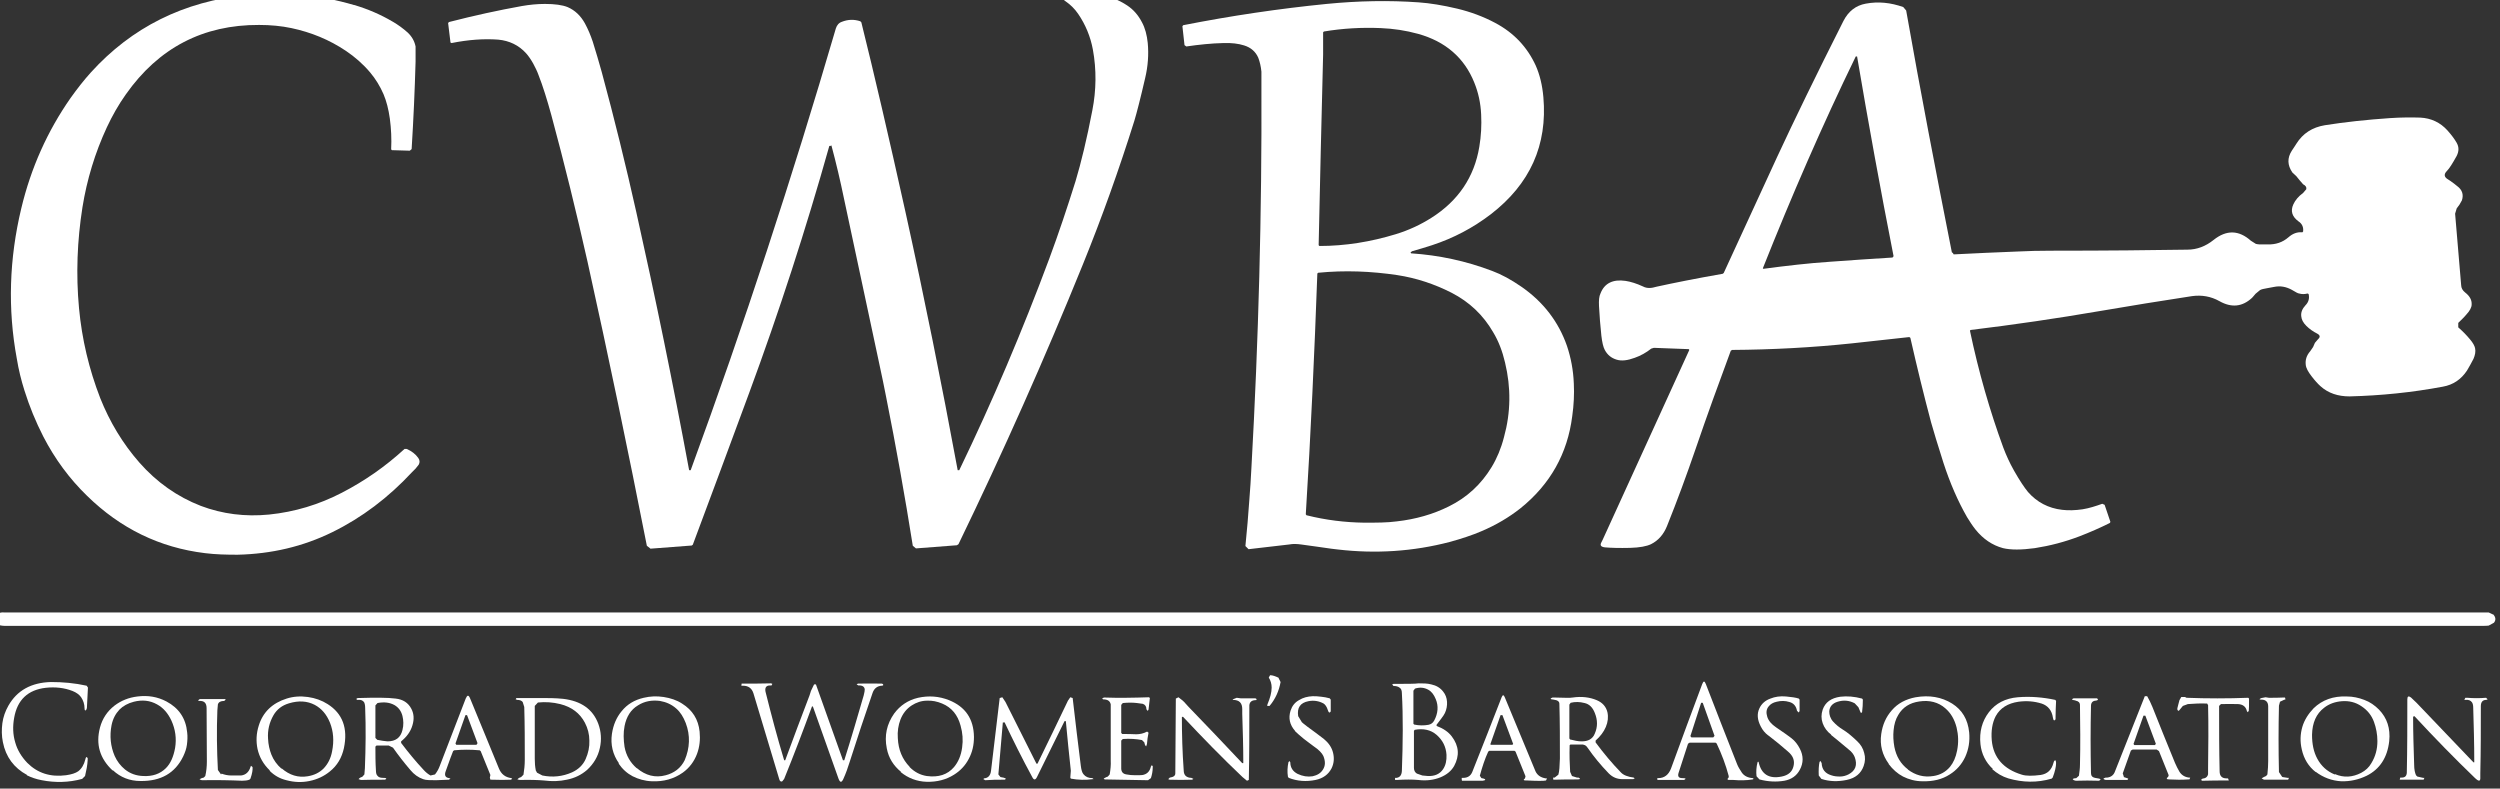
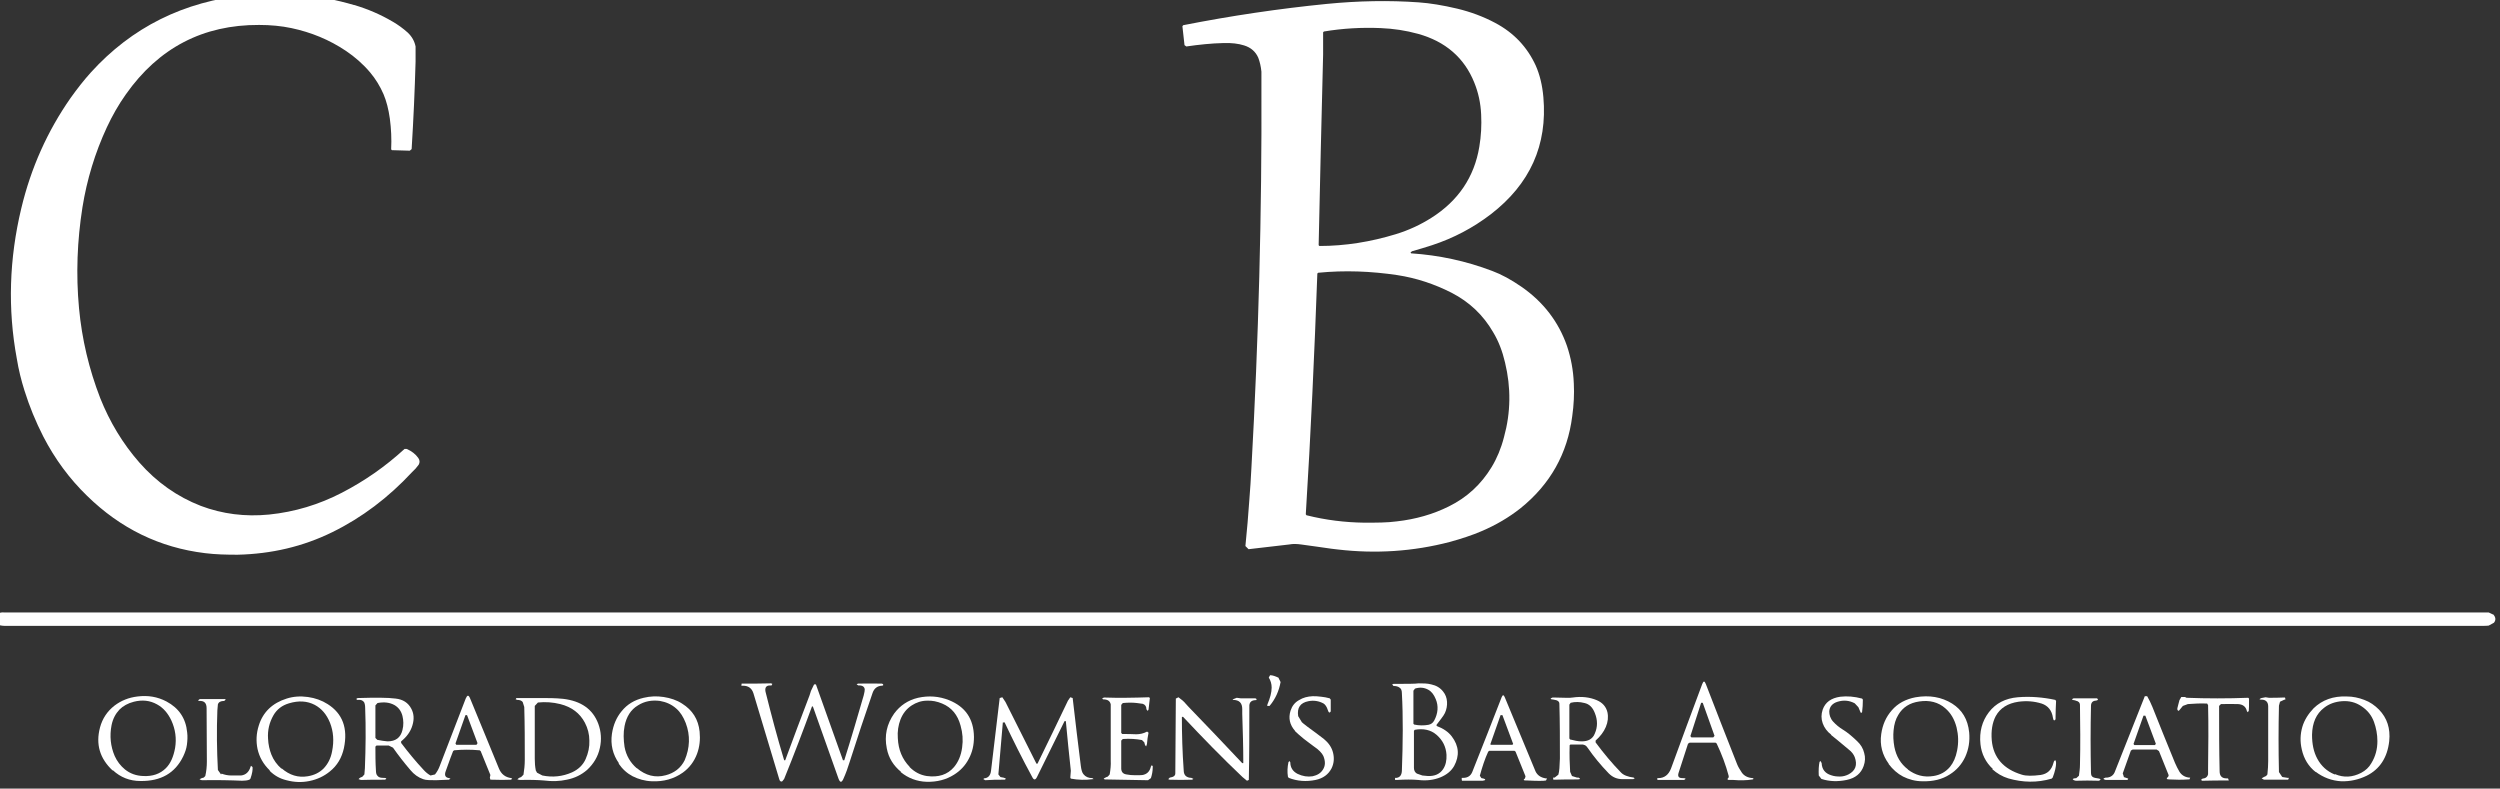
<svg xmlns="http://www.w3.org/2000/svg" id="Layer_1" data-name="Layer 1" viewBox="0 0 95.23 30.04">
  <rect x="0" y="0" width="95.23" height="30.04" fill="#333333" stroke="none" />
  <defs>
    <style>      .cls-1 {        fill: #fff;      }    </style>
  </defs>
-   <path class="cls-1" d="m1.03,29.52c-.5-.27-.81-.69-.92-1.25-.05-.24-.05-.48-.02-.72.03-.23.11-.46.23-.67.33-.58.87-.88,1.62-.9.46,0,.91.04,1.36.14l.05.07-.04.78-.02.06c-.04.06-.07.04-.07-.05,0-.16-.05-.3-.13-.42-.07-.1-.18-.18-.33-.24-.31-.12-.65-.16-1.02-.12-.68.08-1.08.46-1.2,1.14-.06.33-.05.64.04.94.08.29.24.55.46.78.39.39.88.55,1.48.47.21-.03.36-.08.46-.15.13-.1.22-.25.27-.45.02-.1.05-.12.09-.05v.07c-.01.2-.05.4-.1.61l-.11.11c-.51.14-1.03.15-1.54.05-.22-.04-.41-.11-.57-.19Z" />
-   <path class="cls-1" d="m48.69,25.8l.09.18c-.06.34-.2.65-.42.91h-.09s.01-.06.01-.06c.1-.24.16-.45.16-.64,0-.14-.04-.27-.11-.38l.05-.09c.1,0,.2.04.31.09Z" />
+   <path class="cls-1" d="m48.69,25.8l.09.18c-.06.34-.2.65-.42.91h-.09s.01-.06.01-.06c.1-.24.16-.45.16-.64,0-.14-.04-.27-.11-.38l.05-.09c.1,0,.2.04.31.09" />
  <path class="cls-1" d="m63.13,29.69v-.05s.04,0,.04,0c.23,0,.39-.13.48-.36.4-1.09.79-2.16,1.19-3.22.05-.13.09-.13.14,0,.39,1.02.79,2.03,1.19,3.05.04.1.1.2.18.32.09.13.24.2.42.21l.03.03-.04.02c-.24.04-.49.04-.73.02h-.1c-.13.01-.16-.02-.08-.1v-.05c-.11-.42-.27-.84-.46-1.24l-.04-.03h-.99l-.06.04-.36,1.11c-.04.13,0,.2.14.2.14,0,.16.02.07.07h-.06c-.3,0-.61,0-.91,0h-.04Zm1.67-2.92l-.41,1.27.04.05h.83s.05-.06.05-.06l-.45-1.26h-.05Z" />
  <path class="cls-1" d="m30.98,26.91h-.05c-.34.93-.69,1.85-1.06,2.76l-.07.09c-.05.03-.1,0-.12-.09-.33-1.09-.65-2.17-.98-3.26-.06-.19-.19-.29-.4-.29h-.06s.01-.08.01-.08h.05c.36,0,.72,0,1.07-.01l.05.02-.03.06h-.06c-.15,0-.2.09-.17.24.22.88.45,1.75.71,2.61h.04c.31-.84.62-1.67.93-2.48,0,0,.02-.06.05-.16l.12-.25h.07s1.03,2.89,1.03,2.89h.05c.26-.82.5-1.64.74-2.47.03-.11.04-.19.04-.23-.01-.1-.09-.16-.24-.15l-.07-.04.05-.03c.3,0,.61-.01.91,0l.05.02v.05s-.05.01-.05.01c-.17.01-.29.1-.35.27-.3.87-.59,1.74-.87,2.62-.07.23-.15.45-.24.65-.07.16-.13.16-.19,0l-.98-2.76Z" />
  <path class="cls-1" d="m54.74,27.66c.24.09.43.22.56.39.28.37.3.74.09,1.13-.11.19-.28.33-.52.43-.25.1-.53.14-.85.1-.21-.02-.48-.02-.82,0h-.06s0-.08,0-.08h.06c.13-.02.19-.11.2-.26.04-1.08.05-2.07,0-2.97,0-.1-.03-.17-.08-.2-.06-.05-.14-.07-.24-.07l-.05-.06.05-.02c.5,0,.82,0,.96-.02.17,0,.33,0,.48.04.19.04.34.13.45.27.09.11.14.24.15.39.01.15-.02.3-.08.43-.03.06-.08.14-.16.24l-.16.21v.03Zm-.87-.06c.18.04.37.04.54.01.1-.02.17-.07.22-.16.15-.28.17-.56.06-.82-.07-.17-.16-.29-.29-.36-.15-.08-.31-.1-.5-.04l-.06.08v1.26l.03.03Zm.11,1.87l.2.07s.12.01.21.02c.26.01.45-.07.58-.26.1-.15.14-.33.13-.55-.02-.31-.15-.56-.38-.76-.22-.19-.5-.25-.83-.19l-.03.04v1.41c0,.1.04.18.13.23Z" />
  <path class="cls-1" d="m18.26,28.58c-.32-.03-.64-.03-.96,0l-.04.03c-.04.1-.14.36-.28.76-.06.16-.02.25.13.27l.05.02-.06.04c-.16,0-.33.02-.49.02-.22,0-.39,0-.49-.04-.18-.06-.35-.18-.49-.35-.23-.27-.45-.55-.66-.85l-.16-.08h-.47s-.04.04-.04.04c0,.3,0,.61.02.91,0,.09.02.16.05.19.04.06.11.09.21.09.14,0,.17.02.09.07h-.06c-.29,0-.57,0-.86.01l-.09-.03s.03-.06.14-.09l.08-.09.02-.24c.03-.77.04-1.53.01-2.3,0-.1-.02-.17-.04-.21-.05-.07-.12-.1-.22-.09h-.06s-.01-.05-.01-.05l.05-.02c.66-.02,1.14-.02,1.44.02.28.03.48.16.6.39.1.19.11.4.04.63-.07.24-.22.44-.43.61v.06c.28.37.56.71.86,1.03.08.09.17.16.26.21l.17-.04c.08-.1.14-.21.18-.32.33-.86.66-1.72.99-2.57.06-.14.11-.15.17,0,.36.88.73,1.76,1.09,2.65.09.23.25.35.48.38l.03.03-.05.03c-.2.01-.44.01-.72,0h-.06s-.02-.08-.02-.08l.02-.1-.37-.91-.04-.03Zm-3.9-.4c.15.03.28.05.4.06.31,0,.5-.14.57-.43.05-.19.04-.37,0-.54-.05-.19-.15-.32-.3-.41-.18-.1-.39-.13-.65-.08l-.08.09v1.24s.07.07.07.07Zm3.37-.94l-.38,1.08.03.05h.77l.04-.06-.4-1.07h-.06Z" />
  <path class="cls-1" d="m55.68,29.69v-.06s.06,0,.06,0c.17,0,.28-.08.34-.22.38-.95.75-1.9,1.12-2.85.04-.1.08-.1.12,0,.39.94.78,1.88,1.17,2.82.07.15.2.24.39.27h.05s-.04.08-.04.08c-.09.02-.33.02-.71,0h-.06c-.09,0-.1-.03-.03-.08l.02-.08-.38-.94-.04-.03h-.96l-.04.03c-.13.28-.23.59-.32.92l.06.09c.13.02.17.05.13.08l-.08.02c-.25,0-.49,0-.74,0h-.05Zm1.48-2.45l-.39,1.11.02.02h.82s.03-.03.03-.03l-.41-1.1h-.05Z" />
  <path class="cls-1" d="m80.9,29.6l.12.04.05.02-.03.05h-.05c-.24,0-.48,0-.72,0h-.06c-.11-.03-.11-.06,0-.09h.06c.15-.02.25-.1.3-.25.38-.95.75-1.9,1.13-2.85h.09c.07.12.14.26.2.41.28.71.57,1.42.86,2.13.05.11.1.22.16.32.08.14.21.22.37.24h.05s-.03.07-.03.07h-.06c-.24.02-.47.01-.71,0-.11,0-.12-.04-.04-.1l.02-.06-.37-.92-.09-.06h-.91l-.07.04-.31.87.04.12Zm.75-2.34l-.38,1.08.03.04h.79l.03-.05-.4-1.07h-.07Z" />
  <path class="cls-1" d="m49.33,27.84c-.2-.23-.26-.48-.17-.77.06-.18.16-.31.32-.4.16-.1.33-.14.52-.15.09,0,.2,0,.33.02.1.01.21.03.32.06l.04.05v.45c-.04.07-.08.05-.11-.05-.04-.13-.1-.21-.16-.25-.18-.1-.38-.13-.58-.09-.31.06-.44.25-.39.57l.14.23s.11.1.21.17c.21.15.42.31.63.47.18.15.3.32.35.53.05.21.03.41-.06.59-.12.23-.32.38-.61.44-.35.07-.69.05-1.02-.08l-.03-.04c-.03-.19-.02-.37.02-.56l.04-.04.03.05c0,.2.1.35.28.44.19.09.38.12.57.09.18-.04.31-.12.39-.25.1-.15.1-.32.02-.52-.05-.11-.17-.24-.38-.38-.12-.09-.24-.18-.36-.27-.17-.14-.28-.24-.34-.3Z" />
-   <path class="cls-1" d="m67.35,28.01c-.12-.09-.21-.2-.28-.34-.13-.25-.15-.48-.05-.69.08-.17.22-.3.42-.37.17-.07.37-.1.59-.08.21.02.37.04.49.08l.03.04v.44s-.04.05-.04.05l-.06-.07c-.03-.17-.13-.29-.29-.33-.16-.05-.32-.05-.48-.01-.14.03-.24.09-.31.18-.09.11-.1.24-.05.4.05.15.16.28.34.4.3.2.49.34.58.41.13.1.24.24.32.4.14.27.14.54,0,.8-.12.23-.32.37-.59.42-.3.05-.61.04-.95-.05l-.11-.12c-.02-.17-.01-.35.04-.54l.02-.02.02.02c.1.46.39.65.88.55.25-.05.4-.18.45-.4.05-.21-.02-.39-.21-.55-.24-.21-.48-.41-.73-.6Z" />
  <path class="cls-1" d="m69.76,27.99c-.16-.12-.27-.27-.33-.44-.06-.17-.06-.34,0-.52.1-.28.32-.44.67-.49.26-.03.53-.01.83.07l.03.04c0,.17-.01.33-.03.48l-.04.03-.02-.03-.08-.19-.14-.15c-.21-.11-.42-.13-.65-.06-.2.06-.31.19-.32.37,0,.13.04.27.15.39.1.11.23.22.38.31.15.09.32.23.53.43.14.13.23.28.27.45.05.17.04.33-.02.5-.1.28-.31.46-.65.53-.34.07-.66.06-.96-.04l-.1-.13c-.01-.2,0-.38.03-.52l.04-.03.04.08c.01.23.13.39.36.46.11.04.22.05.34.05.11,0,.22-.03.32-.08.27-.14.35-.36.24-.66-.04-.1-.11-.2-.23-.29-.35-.29-.57-.48-.68-.56Z" />
  <path class="cls-1" d="m4.29,29.35c-.49-.46-.65-1-.48-1.64.09-.34.28-.62.55-.83.25-.19.54-.31.88-.35.39-.05.76.01,1.1.19.47.25.74.64.79,1.18.02.16.01.31-.01.47-.02.15-.07.29-.14.44-.31.64-.85.95-1.63.94-.41,0-.76-.14-1.05-.41Zm.47-.04c.2.16.43.24.69.25.36.02.65-.08.87-.3.18-.18.29-.44.35-.77.06-.36.01-.71-.14-1.04-.13-.28-.31-.49-.55-.62-.27-.15-.56-.18-.88-.1-.23.06-.41.16-.55.3-.15.16-.25.35-.3.59-.08.41-.04.81.12,1.18.09.2.22.37.39.51Z" />
  <path class="cls-1" d="m10.28,29.35c-.25-.24-.4-.51-.47-.82-.06-.29-.05-.59.05-.9.16-.51.52-.85,1.06-1.02.25-.08.52-.1.81-.06.28.04.53.13.75.27.57.36.78.92.62,1.68-.08.36-.25.66-.54.89-.22.18-.48.3-.77.36-.29.06-.58.05-.88-.03-.25-.06-.46-.18-.64-.36Zm.45-.08c.3.26.63.36.99.3.25-.04.45-.14.61-.3.16-.17.27-.38.32-.65.08-.4.05-.76-.08-1.09-.13-.32-.32-.54-.58-.68-.29-.15-.61-.17-.98-.06-.27.08-.46.23-.59.45-.16.28-.23.57-.21.89.01.24.06.44.13.62.08.2.21.38.38.53Z" />
  <path class="cls-1" d="m23.58,29.08c-.24-.34-.33-.72-.27-1.13.05-.33.17-.62.37-.86.21-.26.49-.43.84-.51.25-.06.5-.07.76-.03.26.04.5.12.7.25.4.25.62.6.67,1.07.03.3,0,.58-.1.85-.11.29-.29.53-.54.71-.34.24-.73.35-1.18.33-.27-.01-.51-.08-.73-.19-.21-.11-.39-.27-.54-.49Zm.68.18c.33.28.7.38,1.1.27.16-.04.3-.11.42-.2.13-.1.23-.23.3-.37.2-.47.22-.95.04-1.42-.09-.23-.2-.41-.36-.55-.18-.16-.39-.25-.62-.29-.31-.04-.59.01-.84.17-.27.16-.44.43-.51.79-.05.25-.04.52,0,.79.06.33.22.6.46.81Z" />
  <path class="cls-1" d="m34.32,29.4c-.28-.23-.47-.52-.54-.89-.1-.49,0-.93.28-1.33.23-.31.53-.51.91-.6.41-.09.8-.06,1.18.09.62.25.94.71.95,1.4,0,.31-.06.58-.2.84-.13.25-.32.45-.56.6-.3.19-.65.28-1.04.27-.37-.01-.71-.14-.99-.37Zm.33-.18c.19.19.4.3.65.34.45.06.79-.05,1.04-.34.16-.19.27-.44.31-.75.04-.28.02-.55-.06-.83-.11-.41-.34-.69-.7-.84-.19-.08-.38-.12-.58-.11-.21,0-.41.07-.58.18-.2.13-.34.31-.43.54-.08.21-.12.45-.1.71.02.44.17.8.45,1.09Z" />
  <path class="cls-1" d="m38.26,27.52h-.06s-.17,1.98-.17,1.98l.08.1c.19.03.25.06.16.1h-.1c-.18,0-.39,0-.64.02l-.07-.04.02-.03c.16-.01.25-.11.27-.29.11-.92.22-1.84.33-2.77l.1-.03.12.18c.39.77.78,1.55,1.18,2.35h.04c.4-.82.79-1.62,1.16-2.4l.09-.13.09.03c.1.86.2,1.72.31,2.58.02.16.05.26.1.32.08.1.19.15.34.15l.05.04h-.04c-.28.04-.55.03-.83-.02l-.02-.04.02-.26c-.07-.63-.13-1.26-.19-1.89h-.05s-1.05,2.13-1.05,2.13c-.06.12-.12.12-.18,0-.38-.7-.73-1.4-1.06-2.1Z" />
  <path class="cls-1" d="m45.02,27.31c0,.67.02,1.35.07,2.04,0,.09.03.16.07.2.05.05.13.08.22.08l.08.04-.05.03c-.29.01-.57.01-.86,0l-.05-.02.06-.06c.14-.02.21-.07.21-.16l.02-2.85.1-.05c.11.08.21.16.28.25l.11.12c.68.7,1.36,1.42,2.04,2.14h.04c0-.63-.02-1.25-.04-1.88,0,0,0-.07,0-.18,0-.23-.11-.35-.36-.35v-.02s.15-.06.15-.06c.1.01.15.02.15.02.19,0,.37,0,.56,0l.05.03-.02.04h-.04c-.15.01-.23.09-.22.25,0,.93,0,1.86-.02,2.79l-.07.03-.17-.14c-.77-.73-1.52-1.5-2.27-2.3l-.05.02Z" />
  <path class="cls-1" d="m71.95,29.1c-.25-.34-.35-.72-.29-1.14.05-.35.18-.65.4-.9.23-.27.54-.43.91-.5.52-.09.99-.01,1.39.24.38.24.6.6.65,1.1.03.34-.02.64-.15.93-.13.28-.33.51-.59.67-.29.19-.64.27-1.04.26-.27,0-.52-.07-.74-.18-.21-.11-.39-.27-.55-.48Zm.72.21c.29.22.61.31.98.25.26-.04.47-.16.63-.35.13-.16.22-.36.27-.62.06-.3.05-.59-.02-.88-.08-.31-.22-.55-.43-.73-.26-.23-.6-.32-.99-.26-.36.05-.63.22-.8.51-.1.16-.16.36-.18.59-.02.2-.01.41.03.63.07.36.24.65.52.86Z" />
  <path class="cls-1" d="m75.91,29.29c-.27-.25-.43-.57-.47-.94-.05-.47.06-.88.32-1.22.26-.34.63-.53,1.1-.57.48-.04.96,0,1.43.1l.03.04c-.01.22-.02.43-.02.63v.07c-.05.07-.08.05-.1-.06-.04-.28-.19-.46-.43-.54-.29-.09-.58-.11-.88-.07-.41.06-.7.24-.87.55-.13.25-.18.56-.15.92.06.66.45,1.1,1.15,1.31.16.05.4.05.71.01.26-.04.42-.19.49-.46l.02-.06c.05-.07.07-.05.08.06,0,.14-.04.33-.13.56l-.04.04c-.55.16-1.1.15-1.65-.01-.23-.07-.43-.19-.61-.35Z" />
  <path class="cls-1" d="m84.08,26.8c-.25-.01-.5,0-.74.02l-.19.07-.14.17-.04.02-.03-.05v-.05c.03-.11.05-.21.08-.31l.07-.12h.14s.06.03.06.03c.78.03,1.57.03,2.35,0l.03.03c0,.25,0,.41-.01.47l-.04.05-.03-.04c-.04-.17-.15-.26-.34-.27-.19,0-.41-.01-.65,0l-.07.07c0,.85,0,1.68.02,2.49,0,.18.09.27.26.27h.06s.03.08.03.08h-.06c-.3,0-.61,0-.92.01h-.05s-.02-.05-.02-.05l.05-.03c.12-.01.19-.07.21-.17,0,0,0-.08,0-.24.01-.8.02-1.6,0-2.4l-.03-.03Z" />
  <path class="cls-1" d="m88.21,29.41c-.27-.21-.45-.5-.53-.86-.07-.3-.06-.58.02-.86.08-.27.23-.5.43-.71.33-.32.75-.47,1.26-.45.24,0,.46.05.67.13.22.08.4.21.56.37.31.32.44.72.39,1.2-.07.63-.36,1.07-.86,1.32-.31.15-.63.22-.97.21-.35-.02-.68-.14-.97-.36Zm.74.08c.33.14.66.12.99-.05.17-.09.3-.21.39-.37.16-.26.23-.54.23-.84,0-.26-.05-.51-.13-.73-.09-.25-.25-.45-.48-.6-.22-.15-.47-.21-.74-.19-.26.02-.49.1-.68.25-.3.23-.45.57-.46,1.03,0,.35.06.65.2.91.15.28.37.48.66.6Z" />
-   <path class="cls-1" d="m92.08,29.58l.22.05h.05s-.03.07-.03.07h-.06c-.26,0-.53,0-.79,0h-.06s.02-.08.02-.08h.06c.12,0,.18-.06.19-.18.02-.93.02-1.86.02-2.8,0-.12.05-.14.14-.07l.21.2c.73.76,1.45,1.52,2.17,2.27h.03c0-.71-.02-1.4-.04-2.08,0-.1-.02-.17-.05-.21-.05-.07-.13-.1-.23-.09h-.06s.04-.08.04-.08h.07c.24.02.48.02.72,0l.06.06-.05.02c-.14,0-.21.08-.21.24,0,.85,0,1.7-.02,2.55v.15c.01.17-.05.18-.2.04-.78-.75-1.55-1.54-2.31-2.36l-.05.02c0,.6.02,1.2.04,1.83,0,.18.03.31.07.4l.04.04Z" />
  <path class="cls-1" d="m43.7,27.87l.05.04c-.03.15-.05.29-.06.43l-.03.09s-.05-.02-.07-.15l-.09-.09c-.21-.04-.46-.06-.73-.04l-.06.06v1.08c.01.12.07.19.2.21.1.02.21.03.33.03.17,0,.28,0,.33-.02.14-.04.23-.14.27-.31l.03-.05.04.03v.04c0,.16-.03.3-.07.42l-.11.08-1.65-.03-.04-.03s.07-.05.16-.08l.07-.08c.03-.18.05-.36.04-.53,0-.61,0-1.22,0-1.84,0-.18,0-.28,0-.3-.03-.13-.12-.19-.29-.19l-.04-.03.07-.04c.55.02,1.13.01,1.72-.01l.03.03-.05.44-.03.05-.05-.06c0-.11-.05-.18-.14-.21-.02,0-.09-.01-.22-.03-.16-.02-.34-.02-.54,0l-.06.07v1.07l.04.04c.18,0,.36,0,.53.01.14,0,.28-.03.41-.1Z" />
  <path class="cls-1" d="m8.44,29.47c.11.04.23.07.37.07.2,0,.32,0,.37,0,.18-.02.3-.13.36-.32l.02-.05.06.05c.01.1-.01.24-.08.44l-.04.04c-.08.03-.17.04-.28.04-.45-.02-.96-.03-1.53-.02l-.09-.03s.05-.05.16-.07l.06-.06c.04-.17.06-.36.06-.55,0-.68-.01-1.35-.01-2.03,0-.2-.09-.29-.28-.28l-.05-.02.07-.05c.24,0,.56,0,.96,0l.03.02-.06.05c-.13,0-.21.04-.24.13,0,.02-.01.1-.02.23-.03.76-.02,1.52.02,2.27l.12.17Z" />
  <path class="cls-1" d="m19.64,26.64l.03-.05h.05c.27,0,.59,0,.95,0,.22,0,.48,0,.78.03.68.08,1.13.39,1.34.95.11.3.13.61.06.92-.07.33-.24.61-.49.84-.21.18-.46.31-.77.37-.27.06-.56.07-.87.03-.23-.02-.54-.03-.92-.02l-.09-.02s.03-.06.14-.09l.09-.09c.03-.18.05-.37.05-.57,0-.67,0-1.34-.02-2.01l-.06-.19c-.05-.06-.12-.08-.21-.08l-.05-.02Zm.81,2.79l.21.11c.39.08.77.04,1.13-.12.24-.11.42-.28.52-.51.1-.23.15-.46.14-.7,0-.24-.06-.47-.17-.68-.19-.36-.5-.6-.94-.71-.28-.07-.56-.09-.85-.06l-.12.13c0,.69,0,1.36,0,2.01,0,.16.01.3.04.45l.04.07Z" />
  <path class="cls-1" d="m59.79,28.43c-.01.33,0,.65.02.97l.07.16.19.06h.06c.09.05.07.07-.06.07-.28,0-.56,0-.84.01h-.06s-.01-.08-.01-.08h.06s.14-.11.14-.11c.04-.12.05-.33.06-.62,0-.69,0-1.39-.02-2.08,0-.09-.07-.14-.22-.16-.13-.01-.15-.04-.04-.08h.06c.38.01.62.02.71,0,.34-.05.65-.01.91.1.22.09.36.25.41.46.04.18.02.37-.06.56-.08.19-.21.36-.39.52v.07c.31.42.63.8.96,1.14.1.11.27.17.49.2l.04.03-.06.03c-.13,0-.27,0-.4,0-.21,0-.38-.07-.53-.22-.31-.32-.58-.65-.8-.97-.06-.1-.15-.14-.26-.13h-.1c-.1,0-.2,0-.3,0l-.03.03Zm.03-.26c.15.04.29.07.43.07.12,0,.22-.02.31-.07.08-.05.15-.12.19-.23.11-.25.11-.51,0-.78-.08-.21-.21-.34-.39-.38-.19-.05-.36-.05-.53-.01l-.05.07v1.29l.04.05Z" />
  <path class="cls-1" d="m79.05,26.68c-.14-.02-.16-.04-.06-.08h.07c.25,0,.51,0,.76,0h.06c.06.05.04.08-.06.09-.11.01-.17.08-.17.2-.02.85-.02,1.7,0,2.56,0,.1.05.16.15.18l.17.03.05.03-.06.05c-.3-.01-.6-.01-.89,0l-.07-.02c-.08-.04-.05-.07.09-.08l.1-.09c.02-.14.04-.28.04-.42.02-.76.01-1.51,0-2.27,0-.1-.06-.15-.16-.17Z" />
  <path class="cls-1" d="m86.95,29.6l.19.03h.05s-.03.07-.03.07h-.06c-.29,0-.57,0-.86,0l-.09-.05s.07-.05.17-.09l.05-.06c.02-.19.03-.36.03-.51,0-.69,0-1.38,0-2.08,0-.17-.09-.26-.26-.26-.09,0-.09-.02,0-.06l.16-.03.13.02c.18,0,.37,0,.55-.01h.06s.02.07.02.07l-.06.02-.15.07-.04.15c-.02.84-.02,1.68,0,2.53l.12.18Z" />
  <path class="cls-1" d="m94.97,23.41l-.17-.08H.16c-.09-.01-.17,0-.24.06-.08.06-.11.14-.1.24l.14.18s.11.03.21.03h94.39c.09,0,.17,0,.24-.01l.2-.11c.08-.1.07-.21-.03-.32" />
  <path class="cls-1" d="m13.49.19c.51.15,1,.36,1.46.63.21.12.4.26.58.42.16.15.26.33.3.53,0,.05,0,.24,0,.58-.03,1.09-.08,2.2-.15,3.33l-.07.06-.68-.02-.03-.03c.02-.4,0-.79-.05-1.17-.05-.36-.13-.67-.24-.93-.13-.3-.3-.58-.51-.83-.27-.32-.58-.59-.92-.82-.64-.43-1.33-.71-2.08-.87-.38-.08-.79-.12-1.23-.12-2.13-.01-3.83.87-5.08,2.65-.27.38-.51.8-.72,1.25-.45.97-.76,1.99-.93,3.05-.2,1.27-.25,2.55-.13,3.84.11,1.18.38,2.32.81,3.43.36.9.85,1.72,1.49,2.45.66.75,1.44,1.3,2.34,1.65.82.31,1.69.42,2.6.33.98-.1,1.9-.38,2.77-.83.87-.45,1.66-1,2.39-1.67h.08c.19.08.34.2.44.34.06.08.07.17.02.26l-.12.15-.13.13c-.91.98-1.92,1.74-3.04,2.29-1.12.55-2.32.83-3.61.86-.43,0-.84-.01-1.24-.06-1.73-.21-3.22-.94-4.49-2.18-.68-.66-1.23-1.41-1.67-2.26-.29-.57-.53-1.15-.72-1.76-.12-.38-.22-.78-.29-1.21-.35-1.89-.29-3.8.17-5.72.37-1.55,1-2.95,1.88-4.21.25-.35.5-.67.77-.97C5.02,1.04,7,.05,9.4-.19c1.39-.14,2.75-.01,4.08.38Z" />
-   <path class="cls-1" d="m31.63,5.56h-.04c-.89,3.17-1.91,6.31-3.05,9.4-.71,1.93-1.43,3.86-2.15,5.79l-.04.03-1.57.12-.14-.11c-.71-3.61-1.46-7.21-2.26-10.82-.42-1.87-.88-3.74-1.38-5.59-.16-.58-.32-1.1-.49-1.53-.05-.14-.12-.28-.2-.43-.09-.16-.18-.29-.27-.39-.28-.31-.64-.48-1.06-.52-.54-.04-1.13,0-1.78.13l-.04-.02-.09-.74.03-.04c.97-.25,1.89-.45,2.78-.61.29-.05.58-.08.88-.08.37,0,.66.04.86.12.28.12.5.33.66.62.12.22.22.46.3.7.12.38.23.76.34,1.15.48,1.77.92,3.56,1.32,5.35.73,3.26,1.4,6.53,2.01,9.82h.06c2.03-5.54,3.87-11.15,5.53-16.83.04-.12.11-.21.23-.25.23-.09.46-.1.7-.02l.04.04c.49,1.97,1.05,4.38,1.68,7.22.72,3.26,1.38,6.54,1.99,9.84h.06c1.27-2.63,2.41-5.32,3.43-8.06.36-.97.69-1.96,1-2.95.21-.7.43-1.6.64-2.7.15-.77.16-1.54.02-2.31-.09-.49-.28-.95-.56-1.36-.13-.19-.29-.35-.48-.48-.1-.06-.11-.14-.04-.22l.05-.03c.42-.07.83-.08,1.25-.01.39.06.76.2,1.09.42.24.16.42.37.56.64.12.22.19.49.22.79.04.43.01.88-.1,1.34-.18.78-.32,1.32-.41,1.62-.58,1.85-1.23,3.67-1.96,5.47-1.46,3.6-3.04,7.15-4.74,10.66l-.06.04-1.56.12-.12-.1c-.3-1.89-.64-3.79-1.02-5.69-.07-.35-.15-.76-.25-1.21-.45-2.11-.9-4.21-1.35-6.32-.14-.68-.3-1.36-.48-2.03Z" />
  <path class="cls-1" d="m53.73,9.61l.02.04c1.06.07,2.09.29,3.09.67.35.13.72.33,1.11.6.84.58,1.42,1.34,1.74,2.26.15.45.24.92.26,1.43.02.4,0,.82-.06,1.24-.18,1.43-.84,2.6-1.97,3.51-.43.34-.93.64-1.5.88-.35.15-.75.28-1.18.4-1.41.37-2.84.46-4.29.29-.05,0-.32-.04-.81-.11-.19-.03-.39-.05-.58-.08-.15-.02-.3-.03-.45,0-.51.06-1.03.12-1.55.18l-.12-.12c.06-.59.11-1.18.15-1.76.03-.39.06-.8.08-1.24.27-4.84.4-9.68.38-14.53,0-.32,0-.5,0-.54-.02-.2-.06-.37-.12-.53-.1-.23-.28-.39-.54-.47-.22-.07-.48-.1-.78-.09-.46.01-.94.06-1.42.13l-.07-.05-.08-.72.03-.04c1.83-.36,3.65-.63,5.46-.81,1.22-.12,2.39-.14,3.51-.06.43.03.92.11,1.47.24.5.12.99.3,1.44.54.72.38,1.23.93,1.55,1.63.15.34.25.74.29,1.2.16,1.83-.51,3.31-2,4.46-.68.52-1.42.91-2.24,1.18-.25.08-.51.16-.76.23l-.07.05Zm-3.33-7.52c-.06,2.42-.12,4.83-.17,7.25l.03.03c.99,0,1.96-.16,2.91-.45.49-.15.94-.36,1.35-.62,1.03-.65,1.64-1.56,1.83-2.71.07-.41.09-.82.07-1.23-.02-.44-.11-.84-.26-1.21-.38-.95-1.1-1.57-2.14-1.86-.47-.13-.94-.2-1.43-.22-.72-.03-1.44.01-2.16.13l-.03.03c0,.29,0,.58,0,.85Zm-.62,17.54c.72.18,1.45.27,2.19.28.46,0,.87,0,1.24-.05.71-.08,1.38-.27,1.98-.57.69-.34,1.23-.84,1.63-1.5.2-.33.36-.71.47-1.14.26-.94.27-1.89.04-2.84-.1-.43-.25-.82-.45-1.15-.38-.66-.91-1.16-1.59-1.51-.65-.33-1.34-.56-2.06-.67-1-.15-2.01-.19-3.02-.09l-.03.03c-.11,3.06-.25,6.11-.44,9.17l.03.04Z" />
-   <path class="cls-1" d="m74.42,9.69c.82-.04,1.63-.08,2.45-.11.4-.02.81-.03,1.24-.03,2.18,0,3.91-.02,5.21-.04.37,0,.7-.13,1-.37.49-.39.96-.38,1.42.03l.19.12s.12.03.22.02h.23c.31.01.57-.08.79-.27.16-.14.33-.21.53-.19l.03-.03c.02-.17-.04-.3-.18-.39-.24-.18-.31-.39-.19-.65.07-.15.19-.3.37-.43l.12-.14c.02-.07-.02-.14-.12-.19l-.13-.15-.13-.16-.15-.14c-.19-.28-.2-.55-.02-.83.11-.17.17-.25.17-.26.25-.4.61-.63,1.09-.71.76-.12,1.59-.21,2.47-.27.44-.03.83-.03,1.16-.02.42.02.77.19,1.04.49.16.18.27.33.35.47.09.16.09.32,0,.5-.16.29-.28.48-.37.57-.13.13-.11.24.05.33.04.02.12.08.24.17l.1.08c.19.14.25.32.18.54l-.09.16-.11.15-.06.2.23,2.72c0,.11.06.21.15.28.18.14.26.29.25.46,0,.11-.07.24-.2.38-.09.11-.2.21-.31.32v.17c.16.14.31.29.45.46.11.13.17.24.19.33.03.13,0,.27-.06.41-.09.17-.17.32-.25.45-.22.33-.52.54-.92.61-1.17.22-2.36.34-3.55.37-.44,0-.81-.12-1.11-.39-.1-.09-.21-.21-.34-.38-.13-.17-.21-.31-.22-.44-.02-.18.03-.35.17-.51l.11-.16c.05-.11.07-.16.07-.16l.12-.14c.09-.08.08-.15-.03-.21-.16-.08-.3-.18-.42-.3-.12-.12-.18-.24-.19-.36-.02-.15.04-.29.16-.42.12-.12.16-.27.12-.43l-.04-.02c-.11.03-.22.03-.32,0-.04,0-.13-.05-.28-.14-.22-.12-.44-.16-.68-.11-.11.02-.2.04-.27.05-.12.02-.21.04-.26.07l-.17.14c-.09.11-.14.16-.14.16-.37.34-.78.38-1.24.12-.32-.18-.67-.24-1.04-.19-1.18.18-2.35.37-3.52.57-1.63.28-3.27.52-4.92.72l-.02.03c.33,1.57.76,3.06,1.27,4.45.11.29.24.58.41.88.21.37.39.64.53.81.34.39.78.62,1.3.68.24.03.5.02.78-.02.25-.04.5-.12.75-.21l.09.04.22.65-.02.04c-.38.19-.77.36-1.16.51-.55.21-1.12.36-1.7.45-.51.07-.92.07-1.21,0-.41-.11-.76-.35-1.05-.71-.12-.15-.22-.31-.32-.47-.35-.61-.65-1.3-.9-2.07-.22-.7-.38-1.21-.47-1.54-.28-1.05-.54-2.12-.79-3.22l-.04-.03c-.72.08-1.46.16-2.19.24-1.52.16-3.04.24-4.56.25l-.05.03c-.46,1.24-.91,2.48-1.34,3.74-.34.99-.7,1.97-1.09,2.94-.13.32-.33.55-.61.69-.17.08-.43.13-.8.14-.41.01-.73,0-.96-.02-.15-.02-.19-.08-.13-.19l.05-.1c1.1-2.41,2.2-4.82,3.3-7.23l-.02-.03-1.33-.05-.1.03c-.19.15-.4.27-.63.35-.27.1-.5.13-.69.07-.2-.06-.35-.18-.45-.37-.06-.11-.1-.29-.13-.54-.04-.38-.07-.75-.09-1.13-.01-.21,0-.37.06-.49.15-.38.47-.54.95-.47.2.03.42.1.66.21.09.05.18.06.25.06.08,0,.18-.02.28-.05.64-.14,1.48-.31,2.51-.49l.04-.03c.68-1.47,1.35-2.94,2.03-4.41.65-1.4,1.49-3.13,2.53-5.19.19-.37.47-.59.85-.66.48-.09.95-.04,1.43.13l.11.13c.54,3.06,1.13,6.13,1.74,9.21l.04.03Zm-3.73-7.54c-1.28,2.63-2.45,5.33-3.54,8.07l.02.02c.43-.06.87-.11,1.31-.16.37-.04.79-.08,1.24-.11.79-.06,1.58-.11,2.37-.16l.04-.05c-.5-2.54-.96-5.07-1.39-7.61h-.05Z" />
</svg>